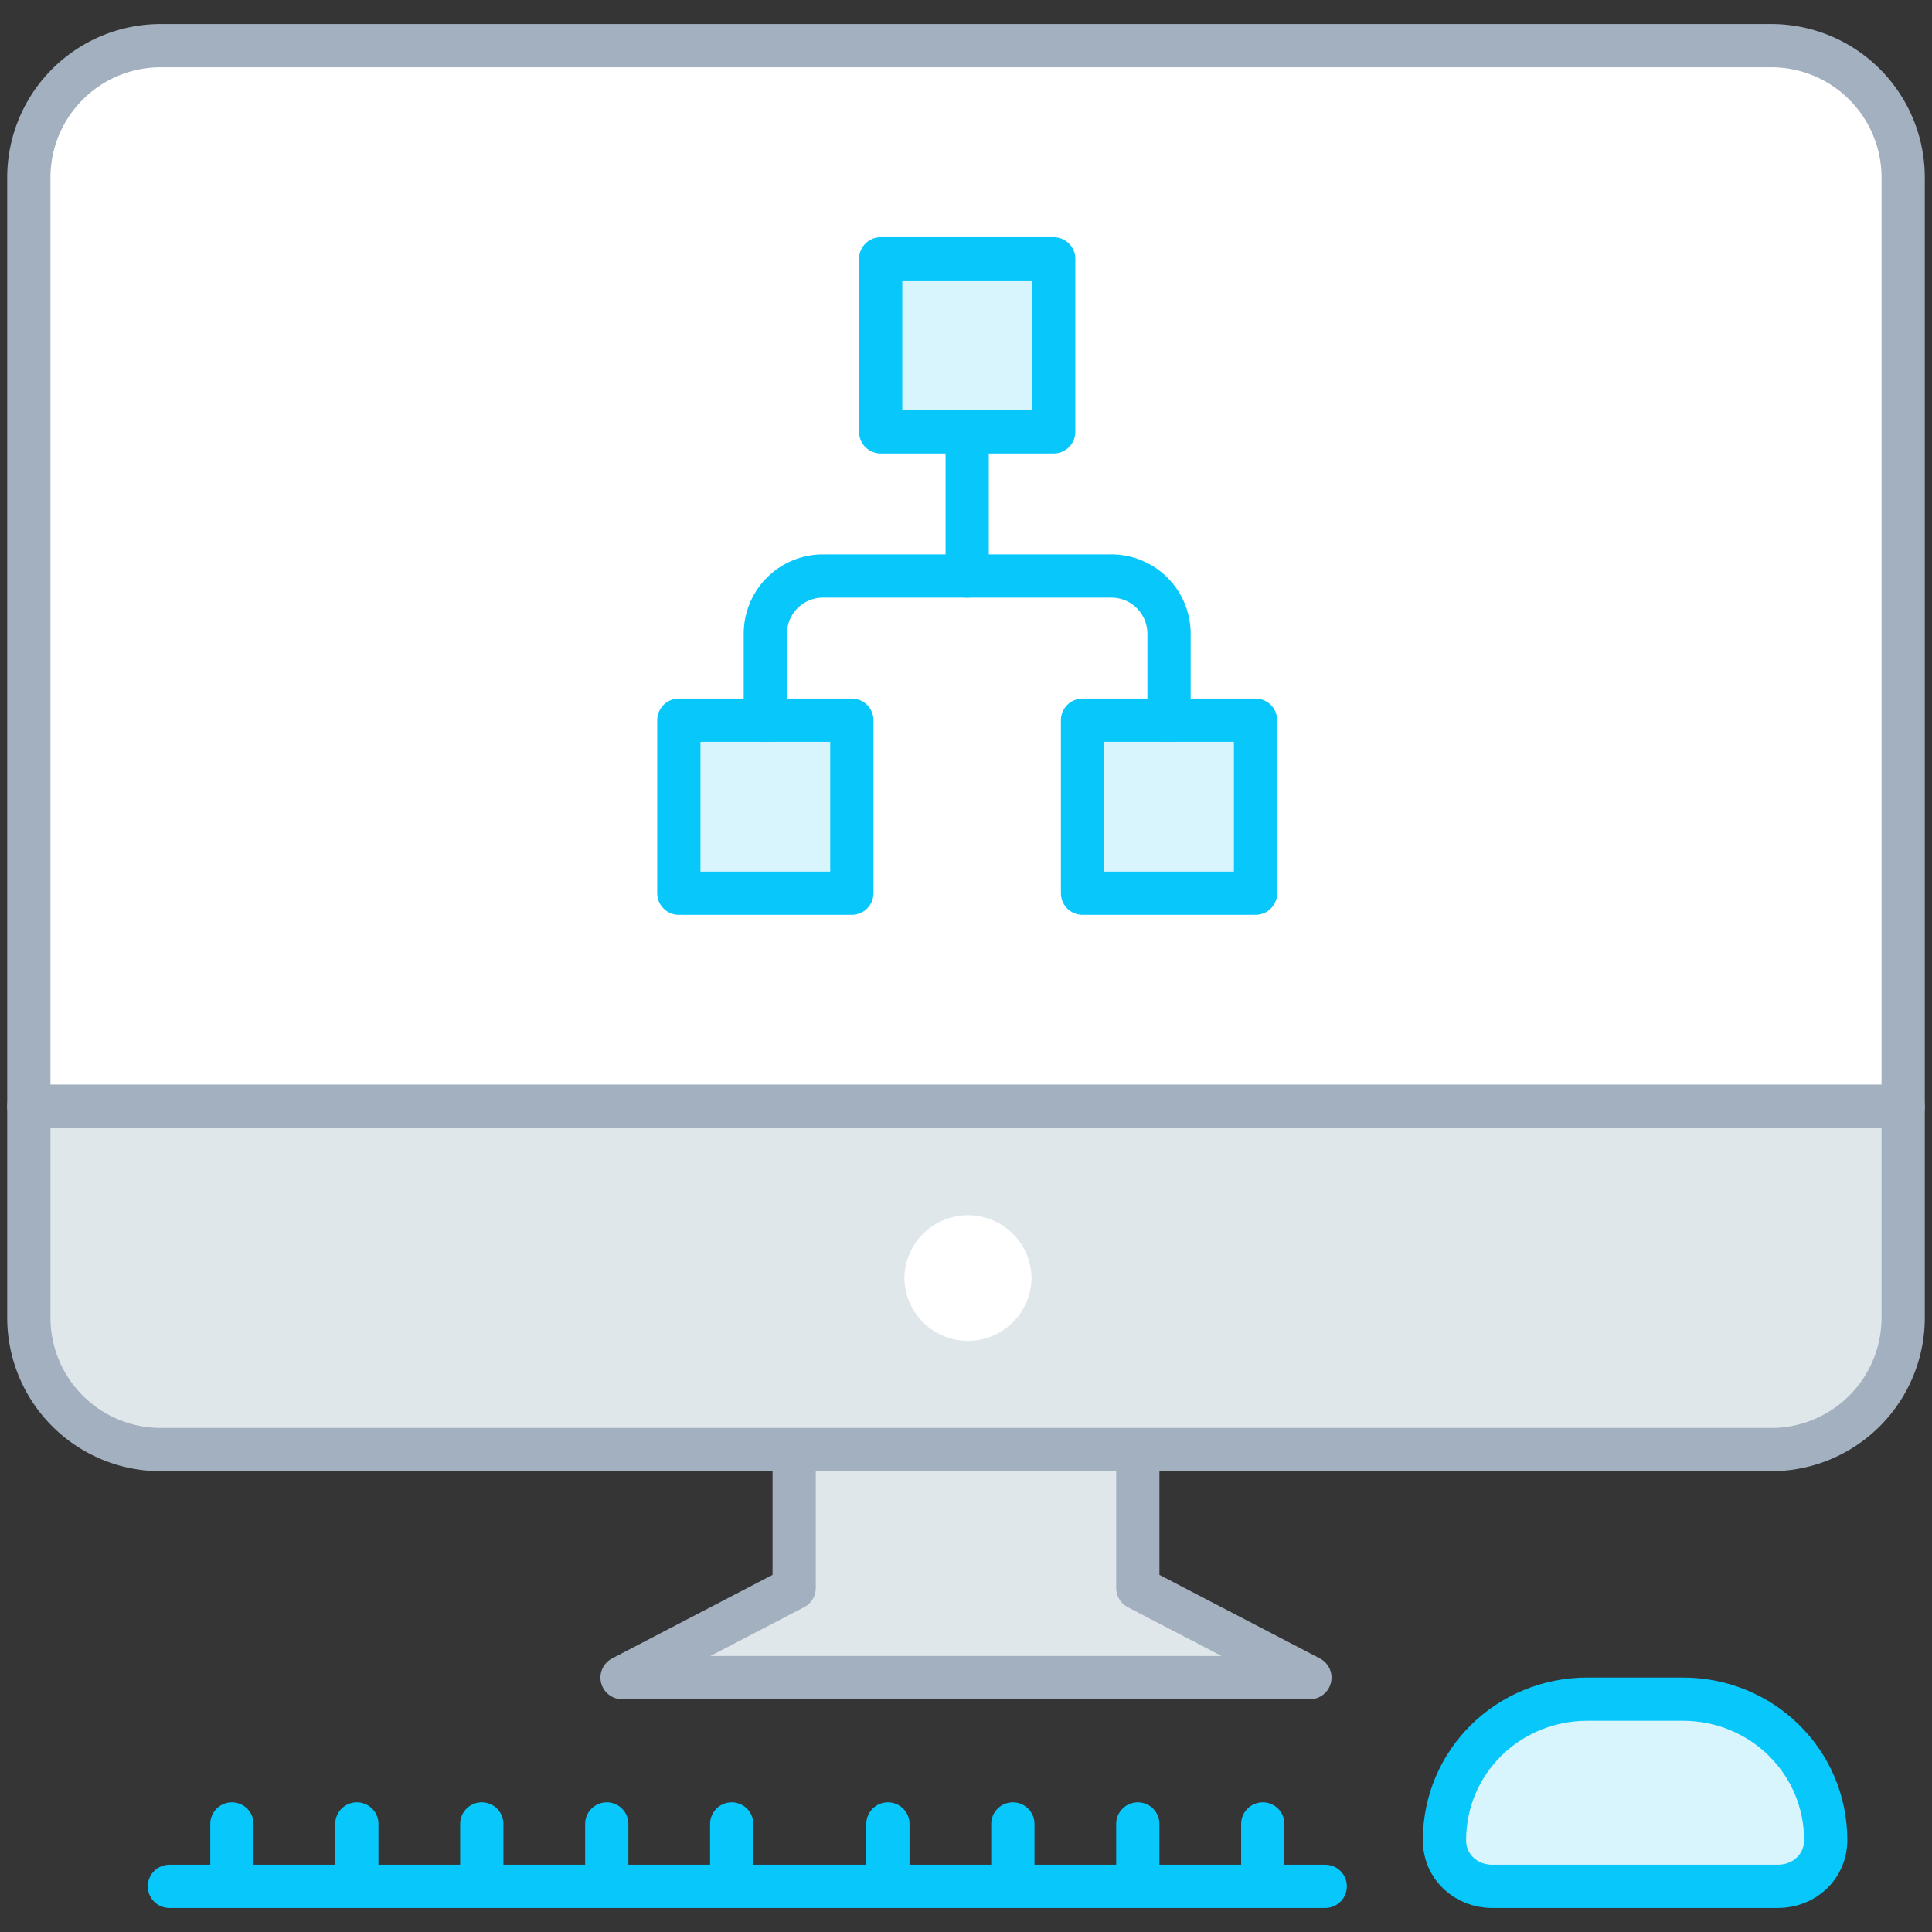
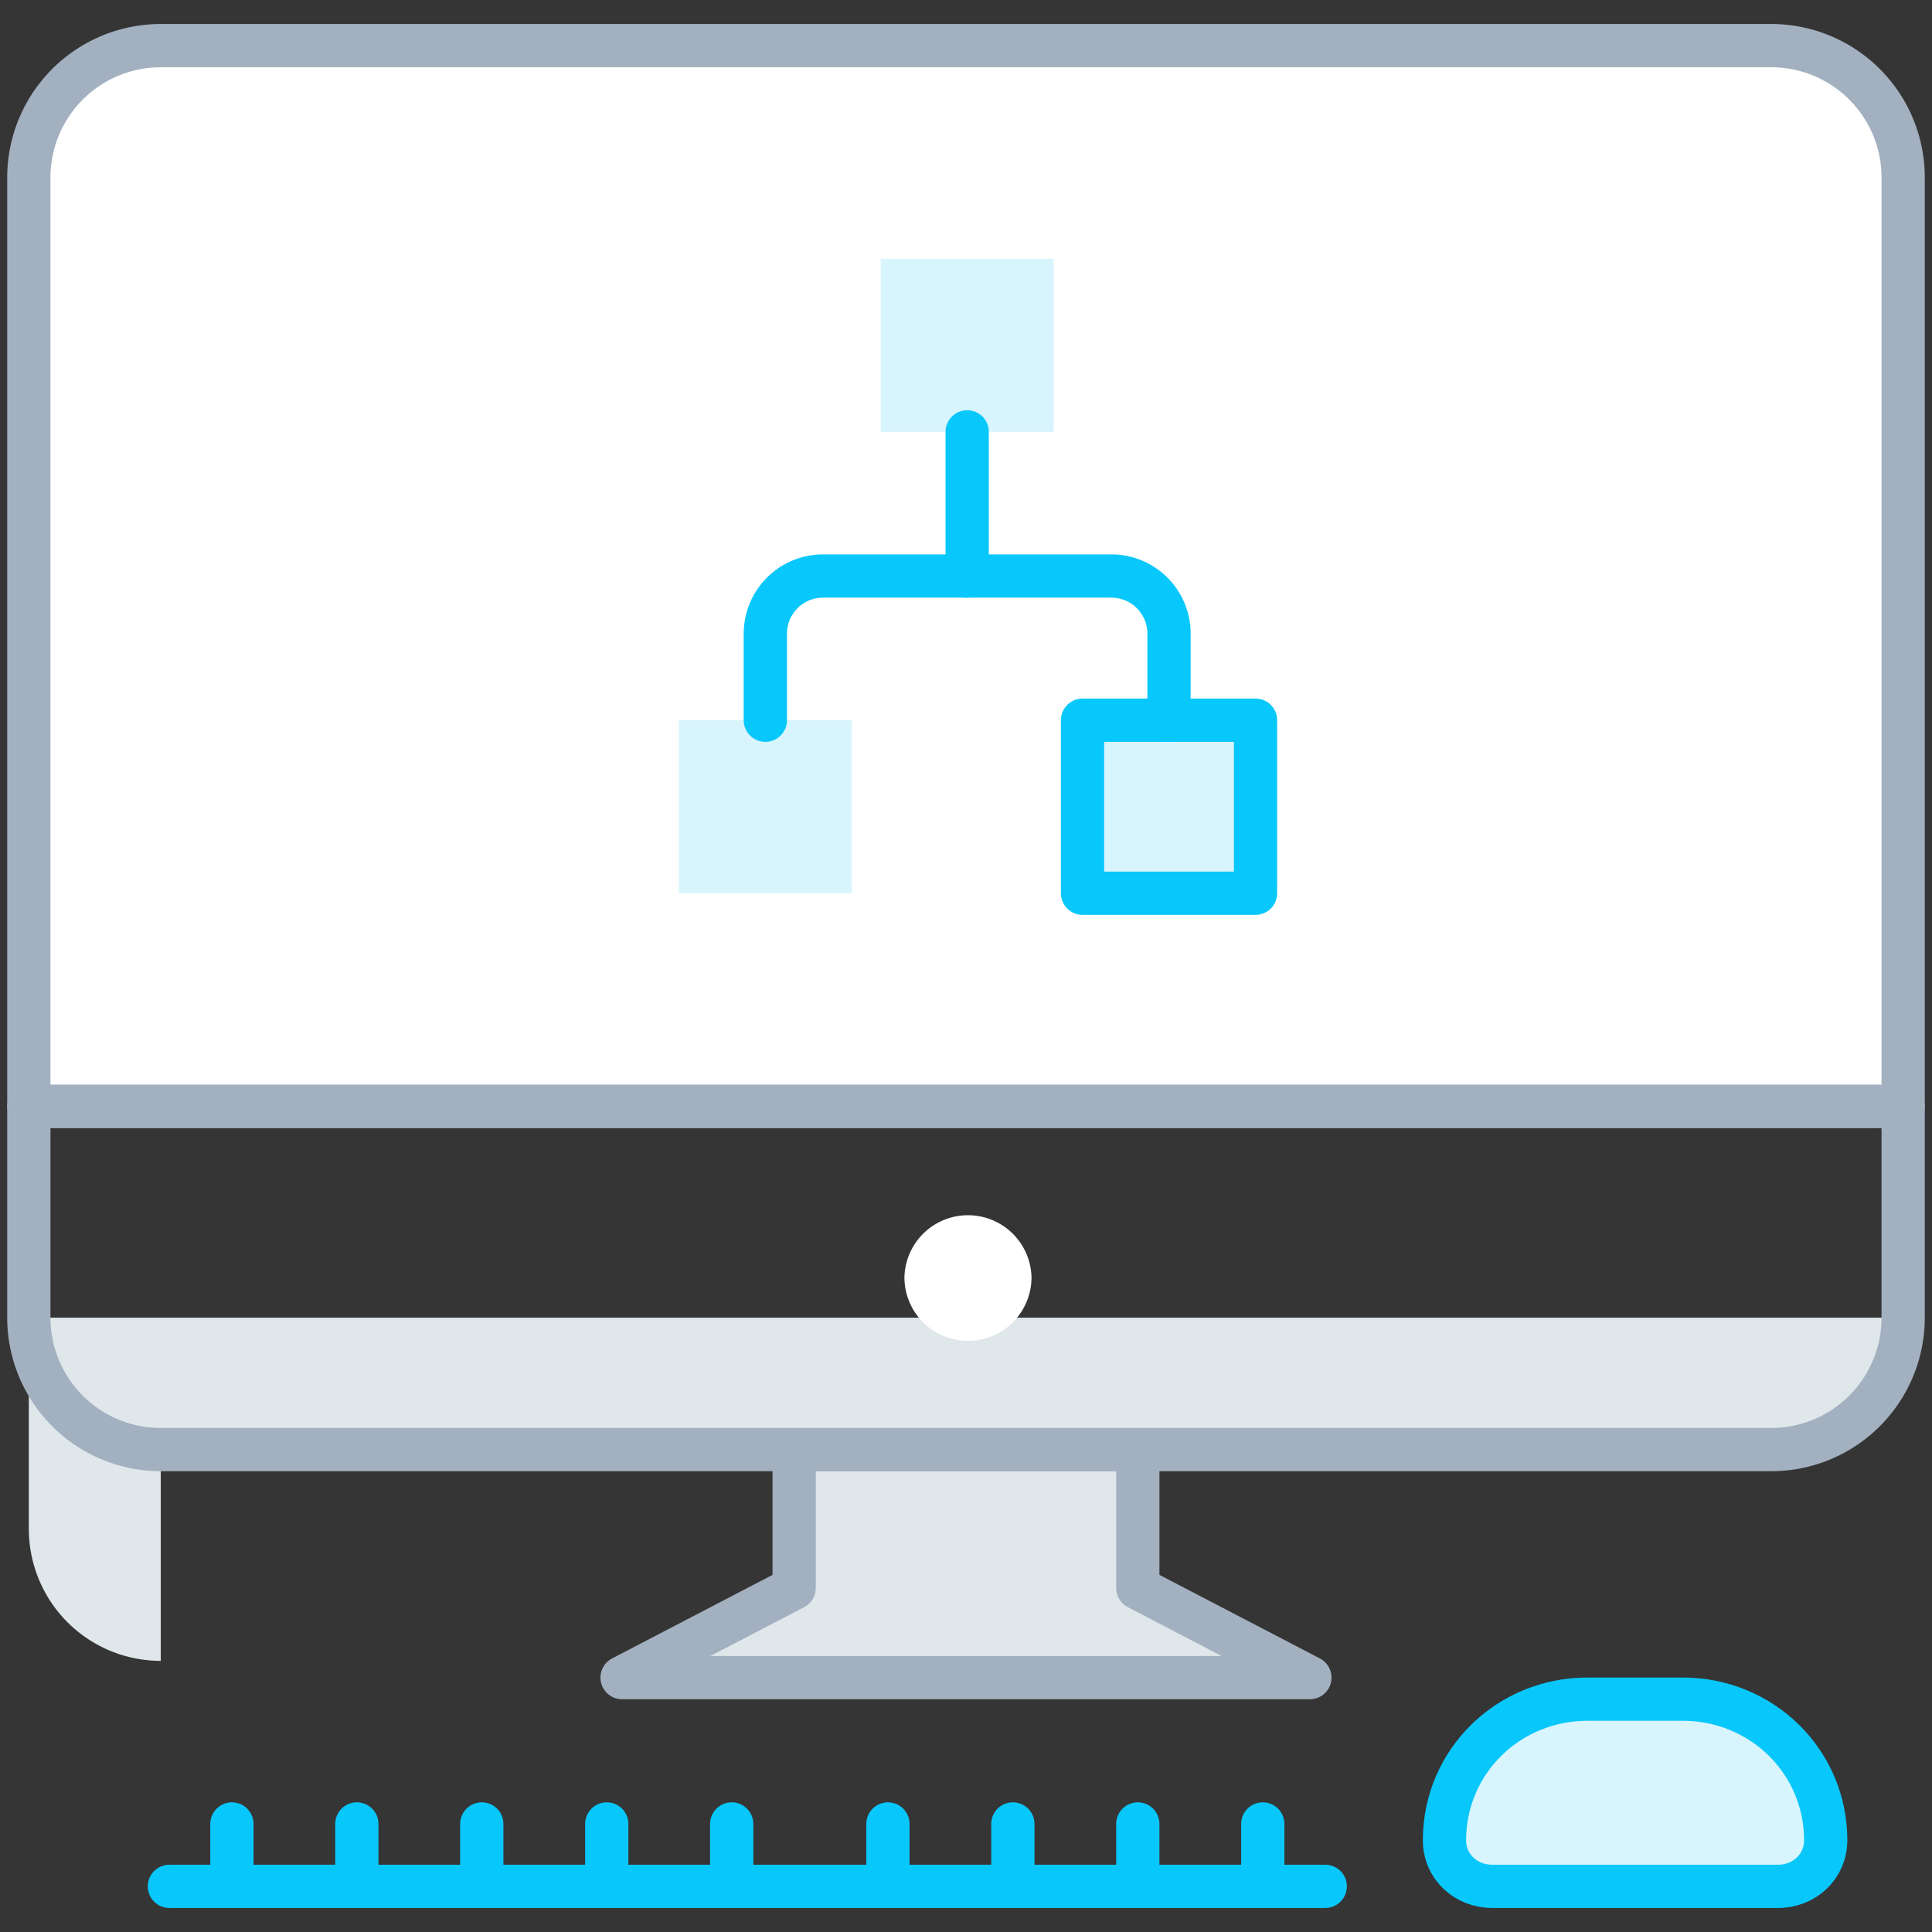
<svg xmlns="http://www.w3.org/2000/svg" xmlns:xlink="http://www.w3.org/1999/xlink" width="67" height="67" viewBox="0 0 67 67">
  <rect x="0" y="0" width="67" height="67" fill="#333333" stroke="none" />
  <defs>
    <path id="a" d="M0 67h67V0H0z" />
  </defs>
  <g fill="none" fill-rule="evenodd">
    <path fill="#FFF" d="M0 67h67V0H0z" opacity=".01" />
    <path fill="#DFE7EB" d="M39.458 55.07v-4.8H27.541v4.8l-5.968 3.108h23.853z" />
    <path stroke="#A3B0BF" stroke-linecap="round" stroke-linejoin="round" stroke-width="1.5" d="M39.458 55.07v-4.8H27.541v4.8l-5.968 3.108h23.853z" />
    <g>
      <path fill="#FFF" d="M66 38.368H1V6.158a4.574 4.574 0 0 1 4.575-4.575h55.85A4.574 4.574 0 0 1 66 6.157v32.211z" />
      <path stroke="#A3B0BF" stroke-linecap="round" stroke-linejoin="round" stroke-width="1.5" d="M66 38.368H1V6.158a4.574 4.574 0 0 1 4.575-4.575h55.85A4.574 4.574 0 0 1 66 6.157v32.211z" />
-       <path fill="#DFE7EB" d="M5.575 50.27h55.85A4.574 4.574 0 0 0 66 45.696v-7.327H1v7.327a4.575 4.575 0 0 0 4.575 4.574" />
+       <path fill="#DFE7EB" d="M5.575 50.27h55.85A4.574 4.574 0 0 0 66 45.696H1v7.327a4.575 4.575 0 0 0 4.575 4.574" />
      <path stroke="#A3B0BF" stroke-linecap="round" stroke-linejoin="round" stroke-width="1.5" d="M5.575 50.27h55.85A4.574 4.574 0 0 0 66 45.696v-7.327H1v7.327a4.575 4.575 0 0 0 4.575 4.574z" />
      <path fill="#FFF" d="M33.568 46.501a2.204 2.204 0 0 1-2.203-2.201 2.204 2.204 0 0 1 4.407 0 2.205 2.205 0 0 1-2.204 2.201" />
      <path stroke="#08C7FB" stroke-linecap="round" stroke-linejoin="round" stroke-width="1.5" d="M5.875 65.417h40.083M16.708 63.253v2.164M21.042 63.253v2.164M25.375 63.253v2.164M30.792 63.253v2.164M39.458 63.253v2.164M35.125 63.253v2.164M43.792 63.253v2.164M12.375 63.253v2.164M8.042 63.253v2.164" />
      <path fill="#D8F4FD" d="M63.314 63.821c0-2.734-2.22-4.896-4.958-4.896H55.05c-2.737 0-4.957 2.162-4.957 4.896 0 .911.74 1.596 1.653 1.596h9.915c.912 0 1.652-.685 1.652-1.596" />
      <path stroke="#08C7FB" stroke-linecap="round" stroke-linejoin="round" stroke-width="1.5" d="M63.314 63.821c0-2.734-2.22-4.896-4.958-4.896H55.05c-2.737 0-4.957 2.162-4.957 4.896 0 .911.74 1.596 1.653 1.596h9.915c.912 0 1.652-.685 1.652-1.596z" />
      <mask id="b" fill="#fff">
        <use xlink:href="#a" />
      </mask>
      <path fill="#D8F4FD" d="M30.541 14.976h6v-6h-6z" mask="url(#b)" />
-       <path stroke="#08C7FB" stroke-linecap="round" stroke-linejoin="round" stroke-width="1.5" d="M30.541 14.976h6v-6h-6z" mask="url(#b)" />
      <path fill="#D8F4FD" d="M23.541 30.976h6v-6h-6z" mask="url(#b)" />
-       <path stroke="#08C7FB" stroke-linecap="round" stroke-linejoin="round" stroke-width="1.5" d="M23.541 30.976h6v-6h-6z" mask="url(#b)" />
      <path fill="#D8F4FD" d="M37.541 30.976h6v-6h-6z" mask="url(#b)" />
      <path stroke="#08C7FB" stroke-linecap="round" stroke-linejoin="round" stroke-width="1.5" d="M37.541 30.976h6v-6h-6z" mask="url(#b)" />
      <g mask="url(#b)">
        <path fill="#D8F4FD" d="M33.541 14.976v5" />
        <path stroke="#08C7FB" stroke-linecap="round" stroke-linejoin="round" stroke-width="1.5" d="M33.541 14.976v5" />
      </g>
      <path stroke="#08C7FB" stroke-linecap="round" stroke-linejoin="round" stroke-width="1.5" d="M26.541 24.976v-3a2 2 0 0 1 2-2h10a2 2 0 0 1 2 2v3" mask="url(#b)" />
    </g>
  </g>
</svg>